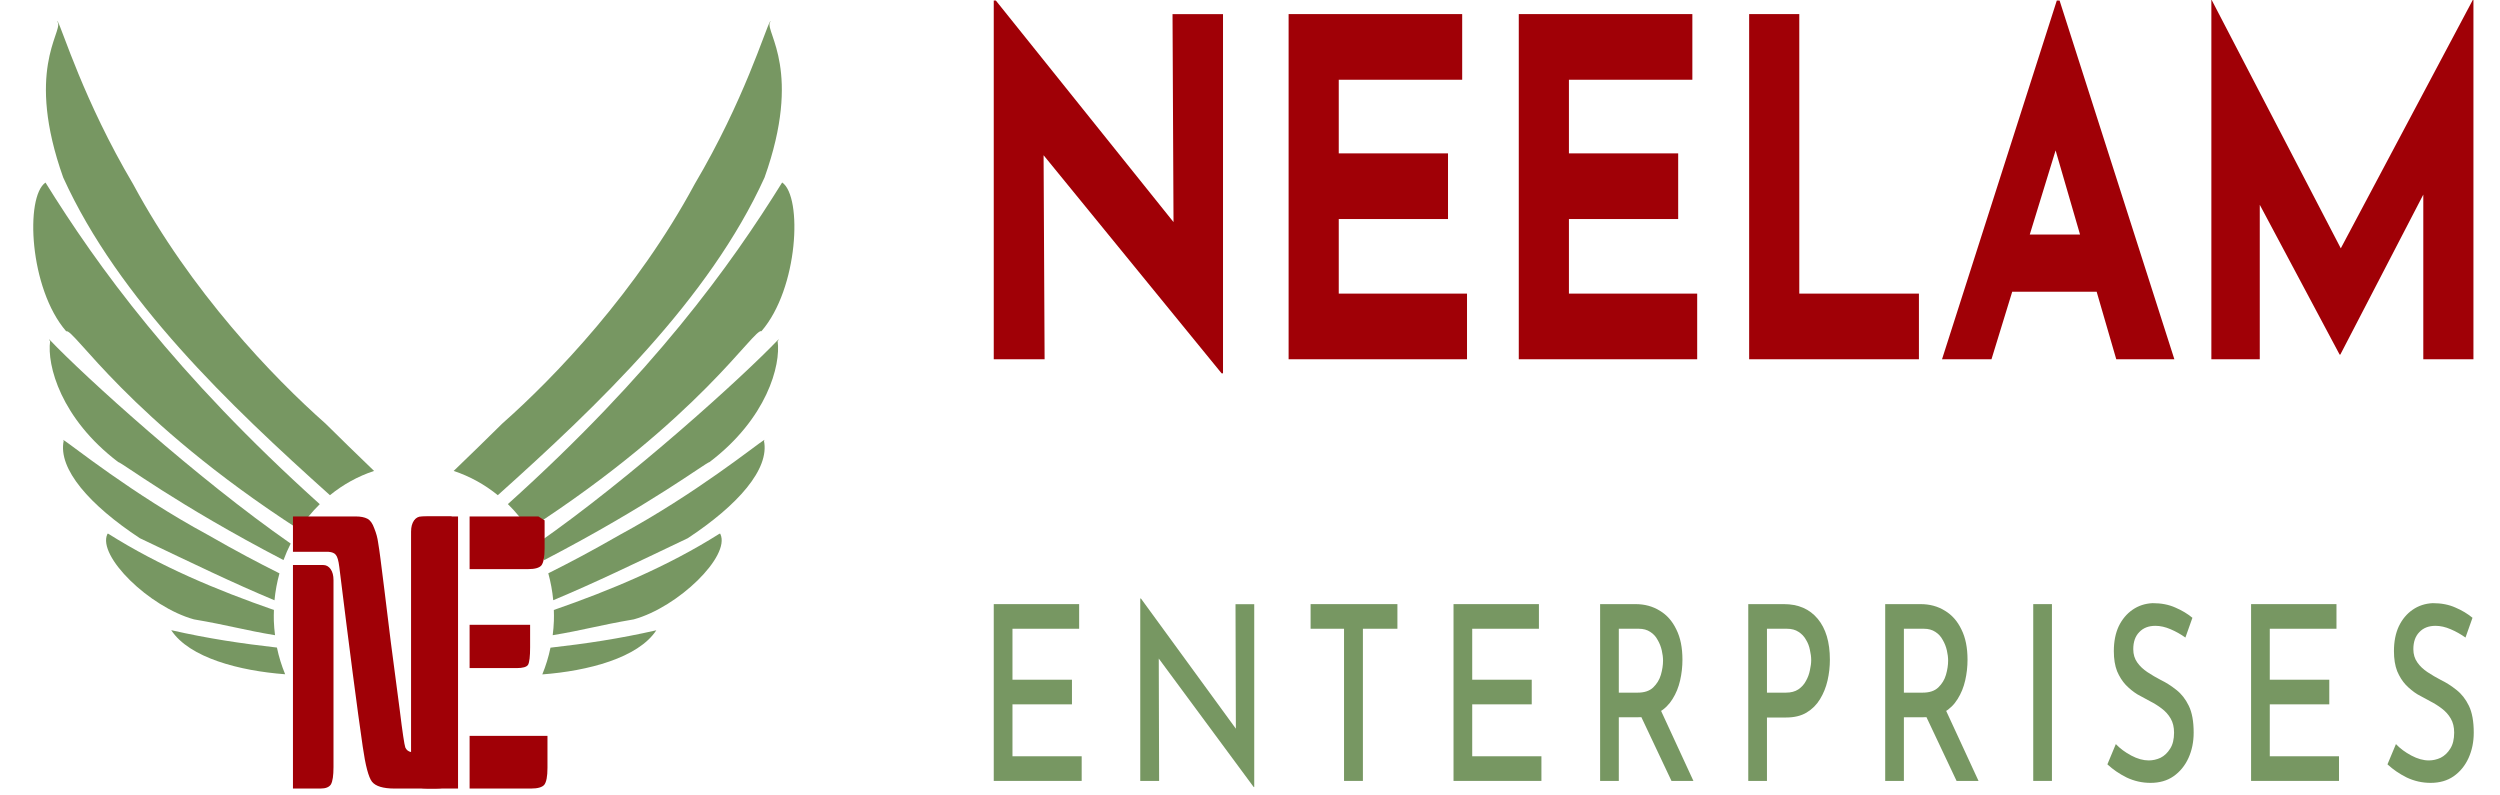
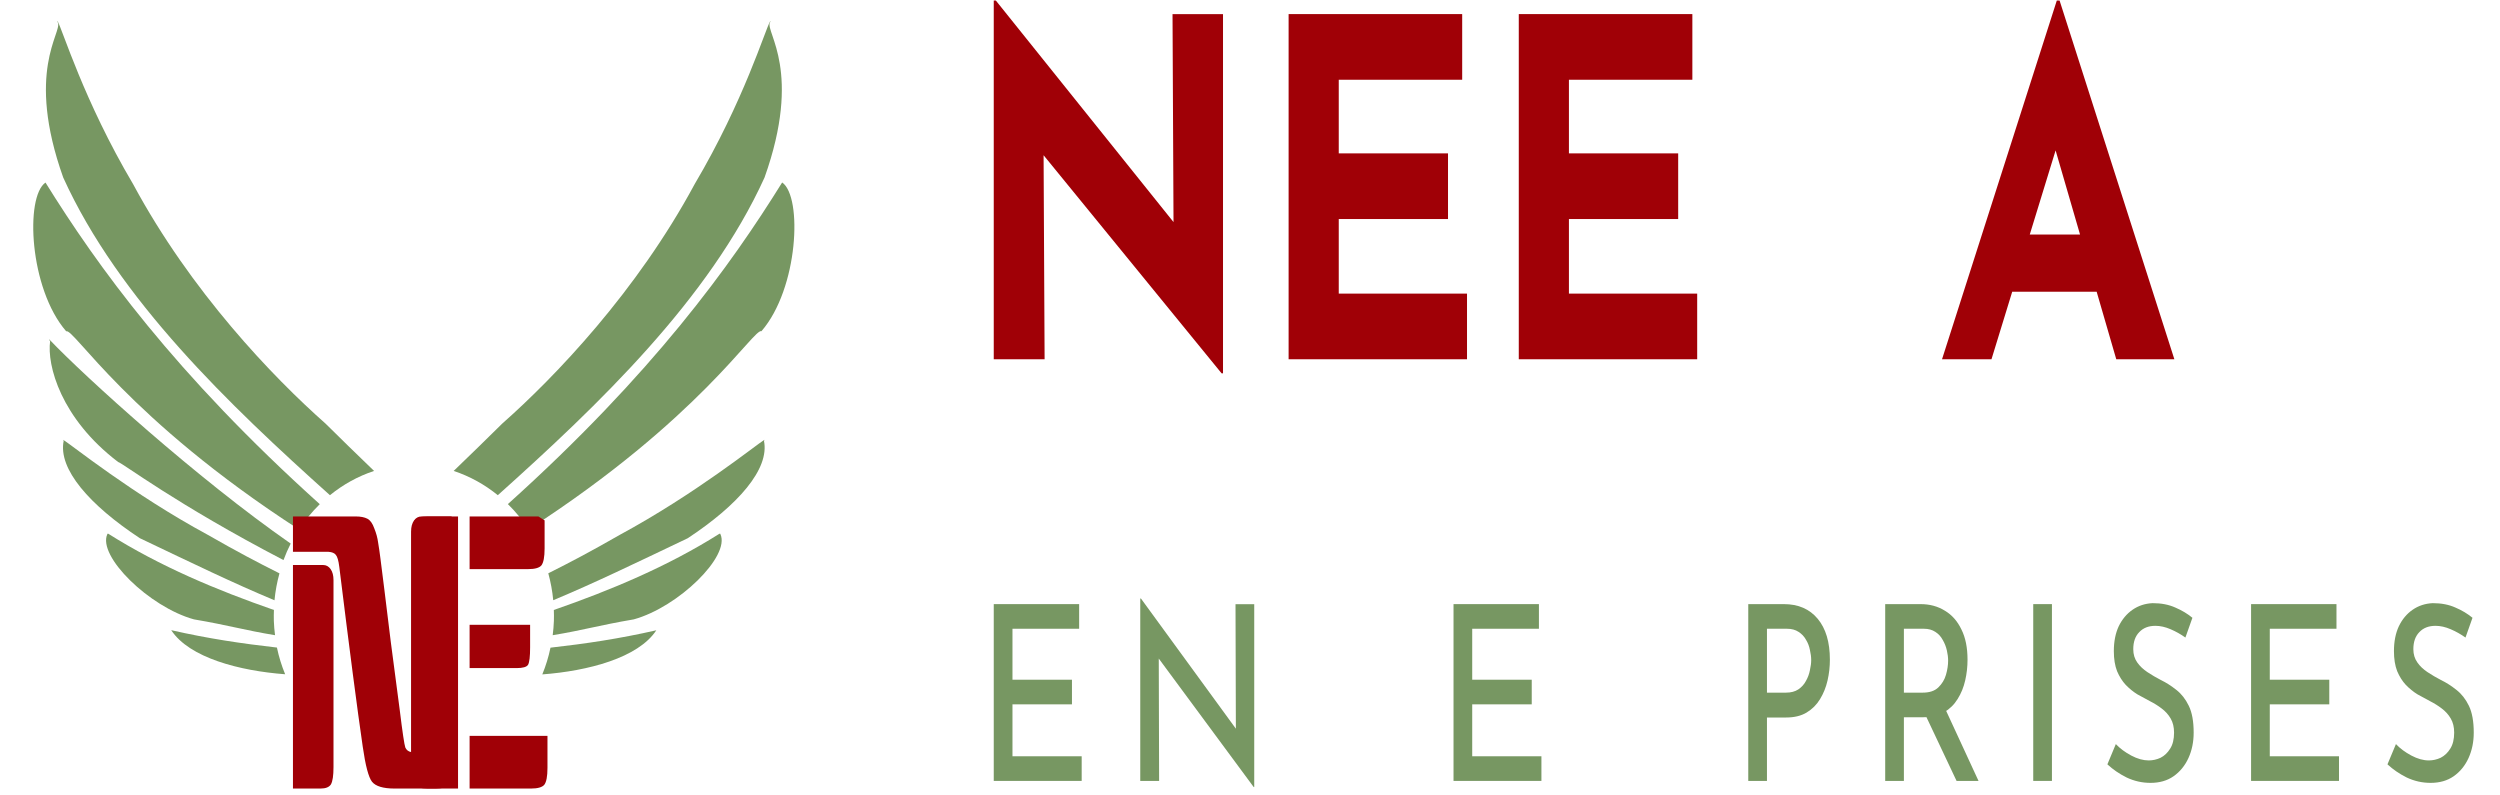
<svg xmlns="http://www.w3.org/2000/svg" width="88" height="28" viewBox="0 0 88 28" fill="none">
-   <path d="M77.84 12.647V0.001H77.852L82.83 9.576L82.075 9.345L87.041 0.001H87.065V12.647H85.3V5.399L85.41 6.638L82.379 12.482H82.355L79.24 6.638L79.544 5.499V12.647H77.84Z" fill="#A00006" />
  <path d="M68.359 12.647L72.4 0.018H72.497L76.538 12.647H74.493L71.913 3.765L73.191 2.577L70.1 12.647H68.359ZM71.122 8.256H73.812L74.433 10.27H70.574L71.122 8.256Z" fill="#A00006" />
-   <path d="M61.57 0.496H63.335V10.335H67.546V12.646H61.57V0.496Z" fill="#A00006" />
  <path d="M53.461 0.496H59.571V2.807H55.226V5.399H59.072V7.71H55.226V10.335H59.741V12.646H53.461V0.496Z" fill="#A00006" />
  <path d="M45.359 0.496H51.469V2.807H47.124V5.399H50.97V7.71H47.124V10.335H51.639V12.646H45.359V0.496Z" fill="#A00006" />
  <path d="M43.001 13.142L36.21 4.822L36.733 5.218L36.77 12.647H34.98V0.018H35.053L41.699 8.305L41.309 8.074L41.273 0.497H43.05V13.142H43.001Z" fill="#A00006" />
  <path d="M86.785 22.442C86.625 22.327 86.452 22.23 86.266 22.15C86.081 22.07 85.902 22.029 85.729 22.029C85.488 22.029 85.298 22.104 85.159 22.253C85.02 22.396 84.95 22.596 84.95 22.854C84.95 23.031 84.997 23.185 85.09 23.317C85.182 23.449 85.302 23.563 85.45 23.66C85.598 23.758 85.754 23.849 85.918 23.935C86.108 24.026 86.292 24.144 86.469 24.287C86.646 24.424 86.792 24.61 86.906 24.845C87.019 25.079 87.076 25.394 87.076 25.789C87.076 26.115 87.015 26.413 86.893 26.682C86.771 26.951 86.596 27.165 86.368 27.325C86.144 27.48 85.874 27.557 85.558 27.557C85.262 27.557 84.982 27.494 84.716 27.368C84.455 27.237 84.229 27.082 84.039 26.905L84.337 26.192C84.484 26.347 84.665 26.481 84.881 26.596C85.096 26.71 85.3 26.767 85.495 26.767C85.638 26.767 85.777 26.736 85.912 26.673C86.047 26.604 86.159 26.498 86.248 26.355C86.34 26.212 86.387 26.024 86.387 25.789C86.387 25.594 86.347 25.428 86.266 25.291C86.186 25.154 86.081 25.037 85.95 24.939C85.823 24.842 85.686 24.756 85.539 24.682C85.395 24.607 85.248 24.527 85.096 24.441C84.948 24.35 84.811 24.238 84.684 24.107C84.562 23.975 84.461 23.815 84.381 23.626C84.305 23.431 84.267 23.197 84.267 22.922C84.267 22.584 84.324 22.293 84.438 22.047C84.556 21.801 84.718 21.606 84.925 21.463C85.132 21.32 85.368 21.243 85.634 21.231C85.937 21.231 86.203 21.283 86.431 21.386C86.659 21.483 86.859 21.603 87.032 21.746L86.785 22.442Z" fill="#779762" />
  <path d="M79.238 21.265H82.244V22.132H79.896V23.926H81.991V24.793H79.896V26.621H82.333V27.488H79.238V21.265Z" fill="#779762" />
  <path d="M76.926 22.442C76.766 22.327 76.593 22.23 76.407 22.15C76.222 22.07 76.042 22.029 75.869 22.029C75.629 22.029 75.439 22.104 75.3 22.253C75.16 22.396 75.091 22.596 75.091 22.854C75.091 23.031 75.137 23.185 75.23 23.317C75.323 23.449 75.443 23.563 75.591 23.66C75.738 23.758 75.894 23.849 76.059 23.935C76.249 24.026 76.432 24.144 76.61 24.287C76.787 24.424 76.932 24.61 77.046 24.845C77.16 25.079 77.217 25.394 77.217 25.789C77.217 26.115 77.156 26.413 77.034 26.682C76.911 26.951 76.736 27.165 76.508 27.325C76.285 27.48 76.015 27.557 75.698 27.557C75.403 27.557 75.123 27.494 74.857 27.368C74.595 27.237 74.37 27.082 74.18 26.905L74.477 26.192C74.625 26.347 74.806 26.481 75.021 26.596C75.236 26.71 75.441 26.767 75.635 26.767C75.778 26.767 75.918 26.736 76.053 26.673C76.188 26.604 76.299 26.498 76.388 26.355C76.481 26.212 76.527 26.024 76.527 25.789C76.527 25.594 76.487 25.428 76.407 25.291C76.327 25.154 76.222 25.037 76.091 24.939C75.964 24.842 75.827 24.756 75.679 24.682C75.536 24.607 75.388 24.527 75.236 24.441C75.089 24.35 74.952 24.238 74.825 24.107C74.703 23.975 74.602 23.815 74.521 23.626C74.445 23.431 74.407 23.197 74.407 22.922C74.407 22.584 74.464 22.293 74.578 22.047C74.697 21.801 74.859 21.606 75.066 21.463C75.272 21.32 75.508 21.243 75.774 21.231C76.078 21.231 76.344 21.283 76.572 21.386C76.799 21.483 77 21.603 77.173 21.746L76.926 22.442Z" fill="#779762" />
  <path d="M71.57 21.265H72.228V27.488H71.57V21.265Z" fill="#779762" />
  <path d="M67.606 21.265C67.927 21.265 68.211 21.342 68.46 21.497C68.709 21.645 68.903 21.866 69.042 22.157C69.186 22.444 69.257 22.798 69.257 23.222C69.257 23.468 69.23 23.711 69.175 23.951C69.12 24.192 69.032 24.409 68.909 24.604C68.791 24.798 68.631 24.956 68.429 25.076C68.23 25.19 67.986 25.247 67.695 25.247H67.017V27.488H66.359V21.265H67.606ZM67.682 24.381C67.918 24.381 68.1 24.32 68.226 24.2C68.357 24.074 68.448 23.926 68.498 23.754C68.549 23.576 68.574 23.411 68.574 23.256C68.574 23.142 68.559 23.021 68.53 22.896C68.5 22.764 68.452 22.641 68.384 22.526C68.321 22.406 68.234 22.312 68.125 22.243C68.015 22.169 67.88 22.132 67.72 22.132H67.017V24.381H67.682ZM68.454 24.913L69.644 27.488H68.871L67.663 24.93L68.454 24.913Z" fill="#779762" />
  <path d="M62.792 21.265C63.298 21.265 63.695 21.436 63.982 21.78C64.269 22.123 64.412 22.604 64.412 23.222C64.412 23.468 64.385 23.711 64.33 23.951C64.275 24.192 64.186 24.412 64.064 24.612C63.946 24.807 63.788 24.964 63.589 25.084C63.395 25.199 63.157 25.256 62.874 25.256H62.197V27.488H61.539V21.265H62.792ZM62.868 24.381C63.041 24.381 63.184 24.343 63.298 24.269C63.416 24.189 63.507 24.089 63.57 23.968C63.638 23.848 63.684 23.723 63.709 23.591C63.739 23.459 63.754 23.342 63.754 23.239C63.754 23.125 63.739 23.004 63.709 22.878C63.684 22.747 63.638 22.627 63.57 22.518C63.507 22.404 63.42 22.312 63.311 22.243C63.201 22.169 63.064 22.132 62.9 22.132H62.197V24.381H62.868Z" fill="#779762" />
-   <path d="M57.571 21.265C57.891 21.265 58.176 21.342 58.425 21.497C58.674 21.645 58.868 21.866 59.007 22.157C59.151 22.444 59.222 22.798 59.222 23.222C59.222 23.468 59.195 23.711 59.14 23.951C59.085 24.192 58.997 24.409 58.874 24.604C58.756 24.798 58.596 24.956 58.393 25.076C58.195 25.19 57.95 25.247 57.659 25.247H56.982V27.488H56.324V21.265H57.571ZM57.647 24.381C57.883 24.381 58.064 24.32 58.191 24.2C58.322 24.074 58.412 23.926 58.463 23.754C58.514 23.576 58.539 23.411 58.539 23.256C58.539 23.142 58.524 23.021 58.495 22.896C58.465 22.764 58.417 22.641 58.349 22.526C58.286 22.406 58.199 22.312 58.09 22.243C57.98 22.169 57.845 22.132 57.685 22.132H56.982V24.381H57.647ZM58.419 24.913L59.608 27.488H58.836L57.628 24.93L58.419 24.913Z" fill="#779762" />
  <path d="M51.164 21.265H54.17V22.132H51.822V23.926H53.917V24.793H51.822V26.621H54.258V27.488H51.164V21.265Z" fill="#779762" />
-   <path d="M46.133 21.265H49.189V22.132H47.974V27.488H47.31V22.132H46.133V21.265Z" fill="#779762" />
  <path d="M44.13 27.704L40.592 22.915L40.788 23L40.801 27.489H40.137V21.069H40.162L43.655 25.859L43.503 25.807L43.49 21.267H44.149V27.704H44.13Z" fill="#779762" />
  <path d="M34.98 21.265H37.986V22.132H35.639V23.926H37.733V24.793H35.639V26.621H38.075V27.488H34.98V21.265Z" fill="#779762" />
  <path d="M23.102 22.186C22.463 23.16 20.691 23.619 19.089 23.739C19.212 23.44 19.309 23.125 19.377 22.798C20.613 22.659 21.793 22.484 23.102 22.186Z" fill="#779762" />
  <path d="M27.12 0.744C27.119 0.746 27.117 0.748 27.116 0.75C27.115 0.758 27.113 0.767 27.112 0.775C27.107 0.783 27.103 0.791 27.098 0.8C26.955 1.158 28.243 2.512 26.912 6.248C24.966 10.533 21.055 14.263 17.523 17.431C17.062 17.056 16.537 16.764 15.969 16.577C16.556 16.017 17.14 15.439 17.68 14.909C19.536 13.268 22.416 10.262 24.452 6.481C26.195 3.533 26.936 1.035 27.114 0.739C27.116 0.741 27.118 0.742 27.12 0.744Z" fill="#779762" />
  <path d="M25.357 18.792C25.358 18.794 25.358 18.797 25.358 18.8C25.718 19.573 23.878 21.371 22.308 21.802C21.071 22.013 20.532 22.182 19.455 22.359C19.476 22.193 19.491 22.024 19.497 21.853C19.502 21.725 19.499 21.597 19.495 21.471C21.498 20.775 23.503 19.938 25.327 18.786C25.334 18.787 25.342 18.787 25.349 18.787C25.351 18.789 25.355 18.79 25.357 18.792Z" fill="#779762" />
  <path d="M26.912 15.489C26.909 15.494 26.905 15.499 26.902 15.504C26.898 15.506 26.894 15.509 26.89 15.511C27.102 16.507 25.972 17.784 24.208 18.946C22.348 19.832 20.919 20.525 19.474 21.128C19.443 20.803 19.384 20.487 19.3 20.18C20.091 19.783 20.787 19.417 21.814 18.828C24.478 17.388 26.626 15.651 26.903 15.483C26.906 15.485 26.909 15.487 26.912 15.489Z" fill="#779762" />
-   <path d="M27.408 11.954C27.407 11.957 27.406 11.962 27.405 11.965C27.401 11.972 27.397 11.978 27.393 11.984C27.386 11.989 27.379 11.995 27.372 12.001C27.492 12.857 26.993 14.733 24.978 16.263C24.826 16.295 22.937 17.747 19.158 19.715C19.084 19.516 19 19.321 18.904 19.134C22.188 16.852 26.152 13.26 27.399 11.95C27.402 11.951 27.405 11.953 27.408 11.954Z" fill="#779762" />
  <path d="M27.532 6.423C28.255 6.923 28.104 10.156 26.803 11.658C26.54 11.54 24.642 14.734 18.607 18.636C18.395 18.311 18.151 18.012 17.877 17.744C22.981 13.152 25.719 9.343 27.532 6.423Z" fill="#779762" />
  <path d="M6.027 22.182C6.665 23.156 8.436 23.614 10.037 23.734C9.914 23.435 9.816 23.121 9.748 22.794C8.514 22.654 7.334 22.48 6.027 22.182Z" fill="#779762" />
  <path d="M2.017 0.744C2.018 0.746 2.019 0.748 2.02 0.75C2.022 0.758 2.023 0.767 2.025 0.775C2.029 0.783 2.034 0.791 2.039 0.8C2.182 1.158 0.894 2.512 2.225 6.248C4.17 10.533 8.081 14.263 11.614 17.431C12.075 17.056 12.599 16.764 13.168 16.577C12.581 16.017 11.996 15.439 11.457 14.909C9.601 13.268 6.72 10.262 4.685 6.481C2.942 3.533 2.201 1.035 2.023 0.739C2.021 0.741 2.019 0.742 2.017 0.744Z" fill="#779762" />
  <path d="M3.779 18.792C3.779 18.794 3.779 18.797 3.779 18.8C3.419 19.573 5.259 21.371 6.828 21.802C8.066 22.013 8.605 22.182 9.681 22.359C9.66 22.193 9.645 22.024 9.639 21.853C9.635 21.725 9.638 21.597 9.642 21.471C7.639 20.775 5.634 19.938 3.809 18.786C3.802 18.787 3.795 18.787 3.788 18.787C3.785 18.789 3.782 18.79 3.779 18.792Z" fill="#779762" />
  <path d="M2.221 15.489C2.224 15.494 2.228 15.498 2.231 15.503C2.235 15.506 2.239 15.509 2.243 15.511C2.031 16.507 3.161 17.784 4.925 18.946C6.786 19.833 8.216 20.527 9.662 21.13C9.693 20.805 9.752 20.489 9.837 20.182C9.044 19.785 8.347 19.418 7.319 18.829C4.655 17.388 2.507 15.651 2.229 15.484C2.226 15.485 2.224 15.487 2.221 15.489Z" fill="#779762" />
  <path d="M1.729 11.954C1.73 11.957 1.73 11.962 1.731 11.965C1.735 11.972 1.739 11.978 1.744 11.984C1.751 11.989 1.758 11.995 1.765 12.001C1.645 12.857 2.144 14.733 4.159 16.263C4.31 16.295 6.2 17.747 9.979 19.715C10.053 19.516 10.137 19.321 10.232 19.134C6.949 16.852 2.984 13.26 1.738 11.95C1.735 11.951 1.732 11.953 1.729 11.954Z" fill="#779762" />
  <path d="M1.601 6.426C0.878 6.926 1.029 10.159 2.33 11.661C2.594 11.544 4.491 14.737 10.525 18.639C10.738 18.314 10.982 18.015 11.256 17.747C6.152 13.155 3.414 9.346 1.601 6.426Z" fill="#779762" />
  <path d="M11.372 19.888C11.481 19.888 11.57 19.936 11.638 20.033C11.706 20.13 11.739 20.259 11.739 20.418V27.002C11.739 27.302 11.709 27.505 11.648 27.611C11.586 27.708 11.464 27.757 11.28 27.757H10.312V19.888H11.372ZM12.523 18.179C12.693 18.179 12.83 18.206 12.932 18.259C13.033 18.312 13.115 18.426 13.176 18.602C13.244 18.77 13.288 18.934 13.309 19.093C13.336 19.252 13.363 19.437 13.39 19.649C13.424 19.905 13.471 20.281 13.532 20.775C13.648 21.773 13.828 23.182 14.072 25.001C14.167 25.777 14.233 26.215 14.267 26.312C14.307 26.401 14.375 26.454 14.47 26.472V18.709C14.47 18.55 14.504 18.421 14.572 18.324C14.64 18.227 14.728 18.179 14.837 18.179H15.896V27.002C15.896 27.311 15.86 27.514 15.785 27.611C15.717 27.708 15.567 27.757 15.336 27.757H13.89C13.489 27.757 13.224 27.677 13.095 27.518C12.972 27.36 12.864 26.948 12.769 26.286C12.578 24.979 12.303 22.868 11.943 19.954C11.916 19.733 11.875 19.592 11.82 19.53C11.773 19.468 11.688 19.433 11.565 19.424H10.312V18.179H12.523Z" fill="#A00006" />
  <path d="M16.123 27.757H15.053C14.822 27.757 14.668 27.708 14.594 27.611C14.526 27.514 14.492 27.311 14.492 27.002V18.933C14.492 18.625 14.526 18.421 14.594 18.324C14.668 18.227 14.822 18.179 15.053 18.179H16.123V27.757ZM19.271 27.028C19.271 27.328 19.234 27.527 19.159 27.624C19.084 27.712 18.928 27.757 18.69 27.757H16.53V25.902H19.271V27.028ZM18.66 22.789C18.66 23.107 18.636 23.31 18.589 23.398C18.541 23.478 18.405 23.517 18.181 23.517H16.53V21.994H18.66V22.789ZM18.952 18.179C19.026 18.224 19.099 18.27 19.17 18.317V19.305C19.17 19.605 19.132 19.804 19.058 19.901C18.983 19.989 18.826 20.033 18.589 20.033H16.53V18.179H18.952Z" fill="#A00006" />
</svg>